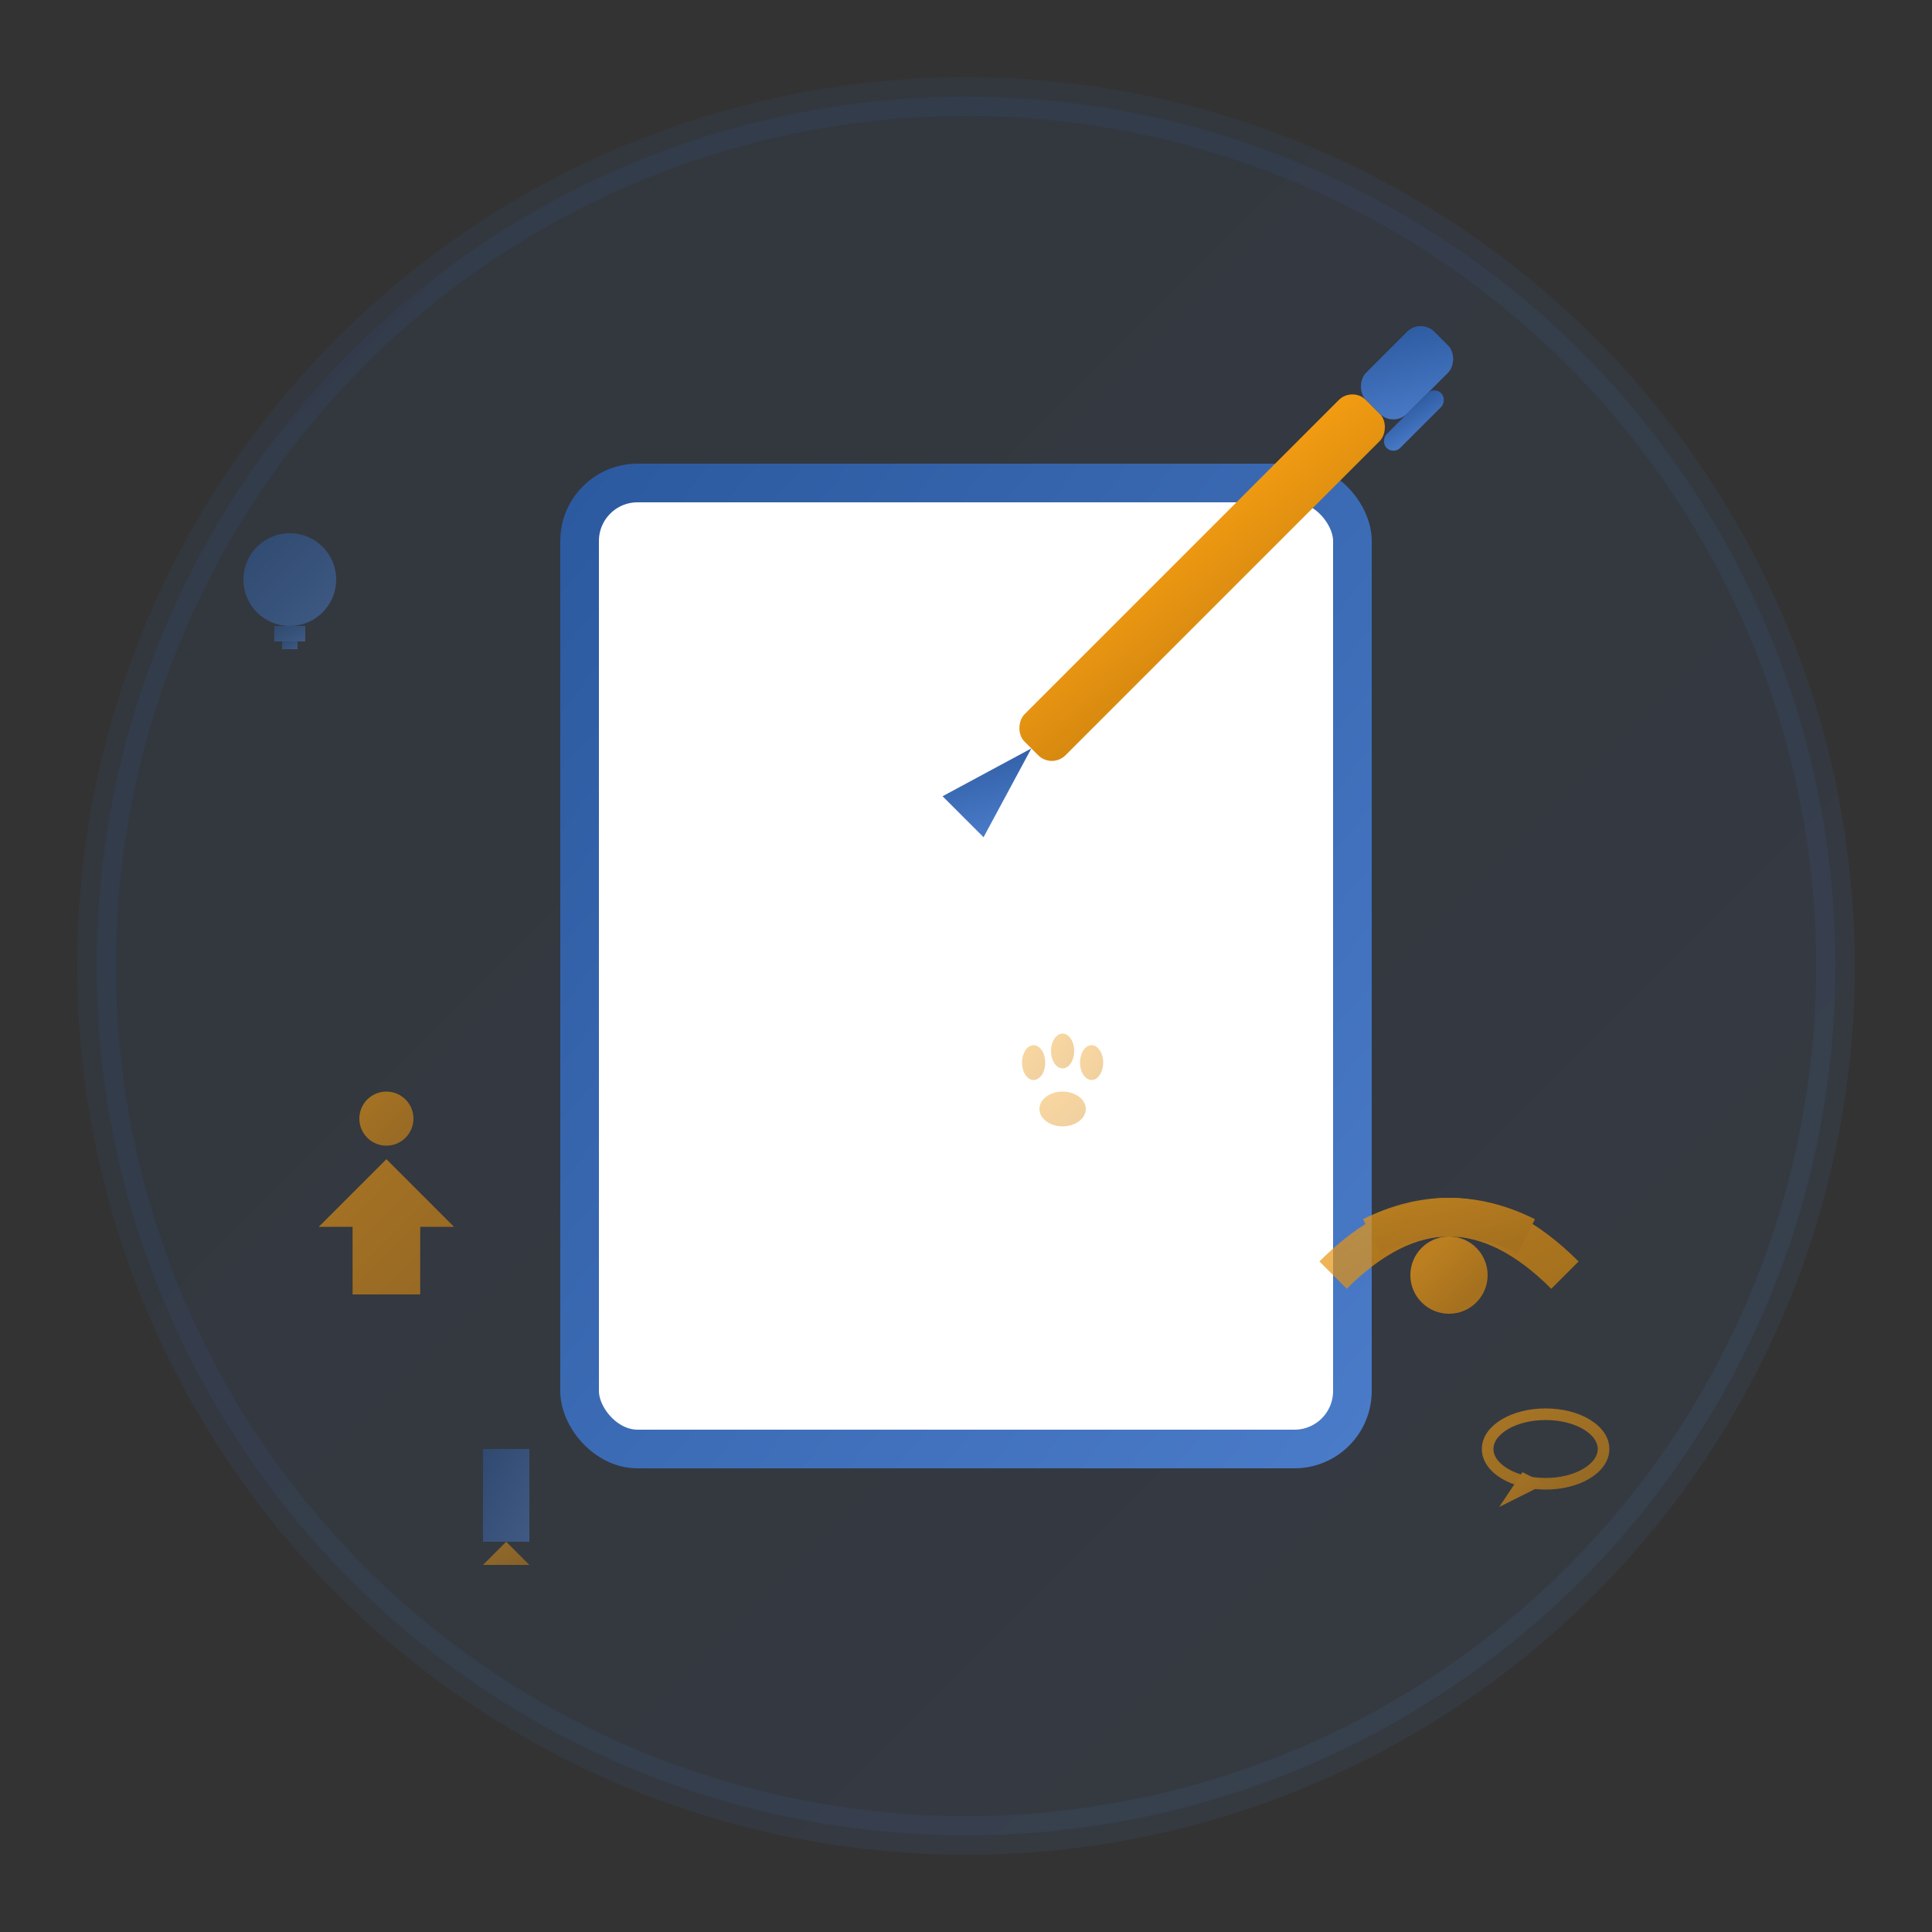
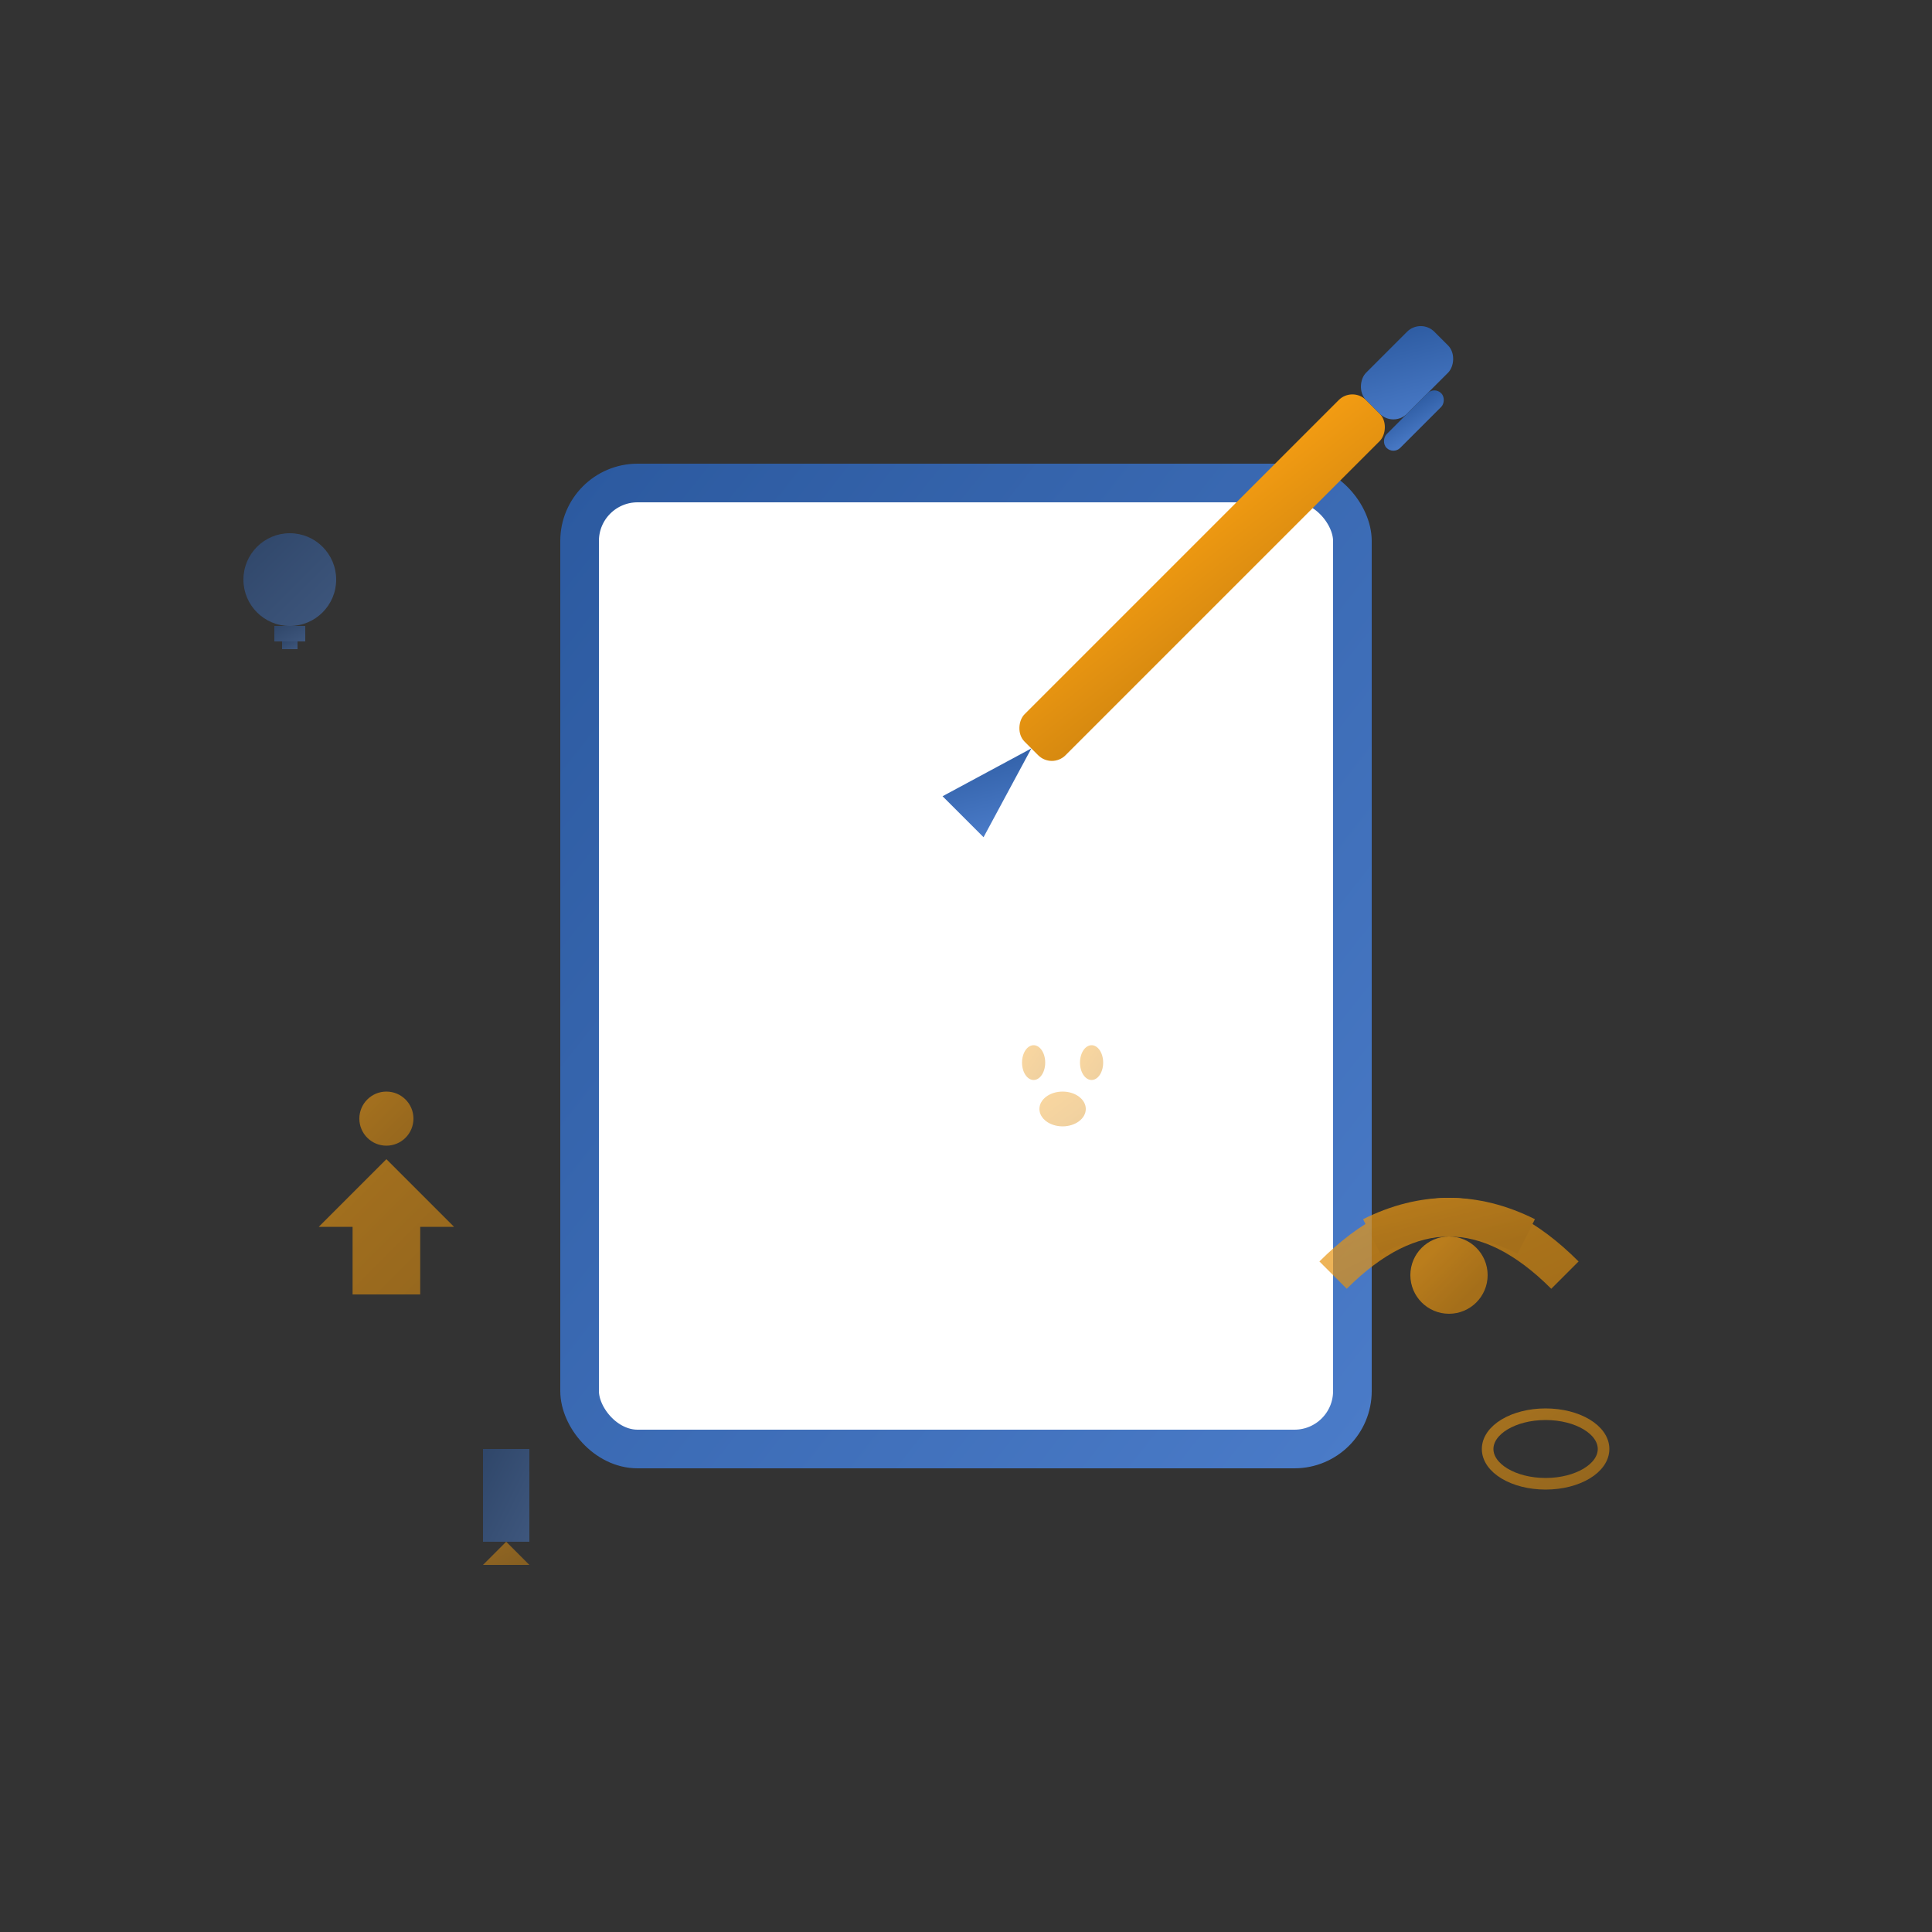
<svg xmlns="http://www.w3.org/2000/svg" viewBox="0 0 100 100" width="100" height="100">
  <rect x="0" y="0" width="100" height="100" fill="#333333" stroke="none" />
  <defs>
    <linearGradient id="blogGradient" x1="0%" y1="0%" x2="100%" y2="100%">
      <stop offset="0%" style="stop-color:#2c5aa0;stop-opacity:1" />
      <stop offset="100%" style="stop-color:#4a7bc8;stop-opacity:1" />
    </linearGradient>
    <linearGradient id="pageGradient" x1="0%" y1="0%" x2="100%" y2="100%">
      <stop offset="0%" style="stop-color:#f39c12;stop-opacity:1" />
      <stop offset="100%" style="stop-color:#d68910;stop-opacity:1" />
    </linearGradient>
  </defs>
-   <circle cx="50" cy="50" r="45" fill="url(#blogGradient)" opacity="0.1" stroke="url(#blogGradient)" stroke-width="2" />
  <g>
-     <rect x="30" y="25" width="40" height="50" fill="url(#blogGradient)" opacity="0.3" rx="3" transform="rotate(2 50 50)" />
    <rect x="32" y="27" width="38" height="48" fill="url(#blogGradient)" opacity="0.5" rx="3" transform="rotate(1 50 50)" />
    <rect x="30" y="25" width="40" height="50" fill="#ffffff" stroke="url(#blogGradient)" stroke-width="2" rx="3" />
    <g stroke="url(#blogGradient)" stroke-width="1.5" opacity="0.6" stroke-linecap="round">
      <line x1="35" y1="35" x2="60" y2="35" stroke-width="2" />
      <line x1="35" y1="42" x2="65" y2="42" />
      <line x1="35" y1="46" x2="62" y2="46" />
      <line x1="35" y1="50" x2="65" y2="50" />
      <line x1="35" y1="54" x2="58" y2="54" />
-       <line x1="35" y1="60" x2="63" y2="60" />
      <line x1="35" y1="64" x2="60" y2="64" />
      <line x1="35" y1="68" x2="65" y2="68" />
    </g>
  </g>
  <g transform="translate(70, 20) rotate(45)">
    <rect x="0" y="0" width="3" height="25" fill="url(#pageGradient)" rx="1" />
    <polygon points="1.5,25 0,30 3,30" fill="url(#blogGradient)" />
    <rect x="0" y="-5" width="3" height="5" fill="url(#blogGradient)" rx="1" />
    <rect x="3" y="-3" width="1" height="4" fill="url(#blogGradient)" rx="0.5" />
  </g>
  <g transform="translate(75, 60)" stroke="url(#pageGradient)" stroke-width="2" fill="none" opacity="0.7">
    <path d="M-6,6 Q0,0 6,6" />
    <path d="M-4,4 Q0,2 4,4" />
    <circle cx="0" cy="6" r="1" fill="url(#pageGradient)" />
  </g>
  <g fill="url(#pageGradient)" opacity="0.6">
    <g transform="translate(20, 60) scale(0.7)">
      <path d="M0,0 L5,5 L2.5,5 L2.5,10 L-2.5,10 L-2.5,5 L-5,5 Z" />
      <circle cx="0" cy="-3" r="2" />
    </g>
    <g transform="translate(80, 75) scale(0.6)">
      <ellipse cx="0" cy="0" rx="5" ry="3" fill="none" stroke="url(#pageGradient)" stroke-width="1" />
-       <path d="M-2,2 L-4,5 L0,3" fill="url(#pageGradient)" />
+       <path d="M-2,2 L-4,5 " fill="url(#pageGradient)" />
    </g>
  </g>
  <g transform="translate(55, 55) scale(0.3)" fill="url(#pageGradient)" opacity="0.4">
    <ellipse cx="0" cy="8" rx="4" ry="3" />
    <ellipse cx="-5" cy="0" rx="2" ry="3" />
-     <ellipse cx="0" cy="-2" rx="2" ry="3" />
    <ellipse cx="5" cy="0" rx="2" ry="3" />
  </g>
  <g fill="url(#blogGradient)" opacity="0.5">
    <g transform="translate(15, 30) scale(0.4)">
      <circle cx="0" cy="0" r="6" />
      <rect x="-2" y="6" width="4" height="2" />
      <rect x="-1" y="8" width="2" height="1" />
    </g>
    <g transform="translate(25, 75) scale(0.6)">
      <rect x="0" y="0" width="4" height="8" />
      <path d="M2,8 L0,10 L4,10 Z" fill="url(#pageGradient)" />
    </g>
  </g>
</svg>